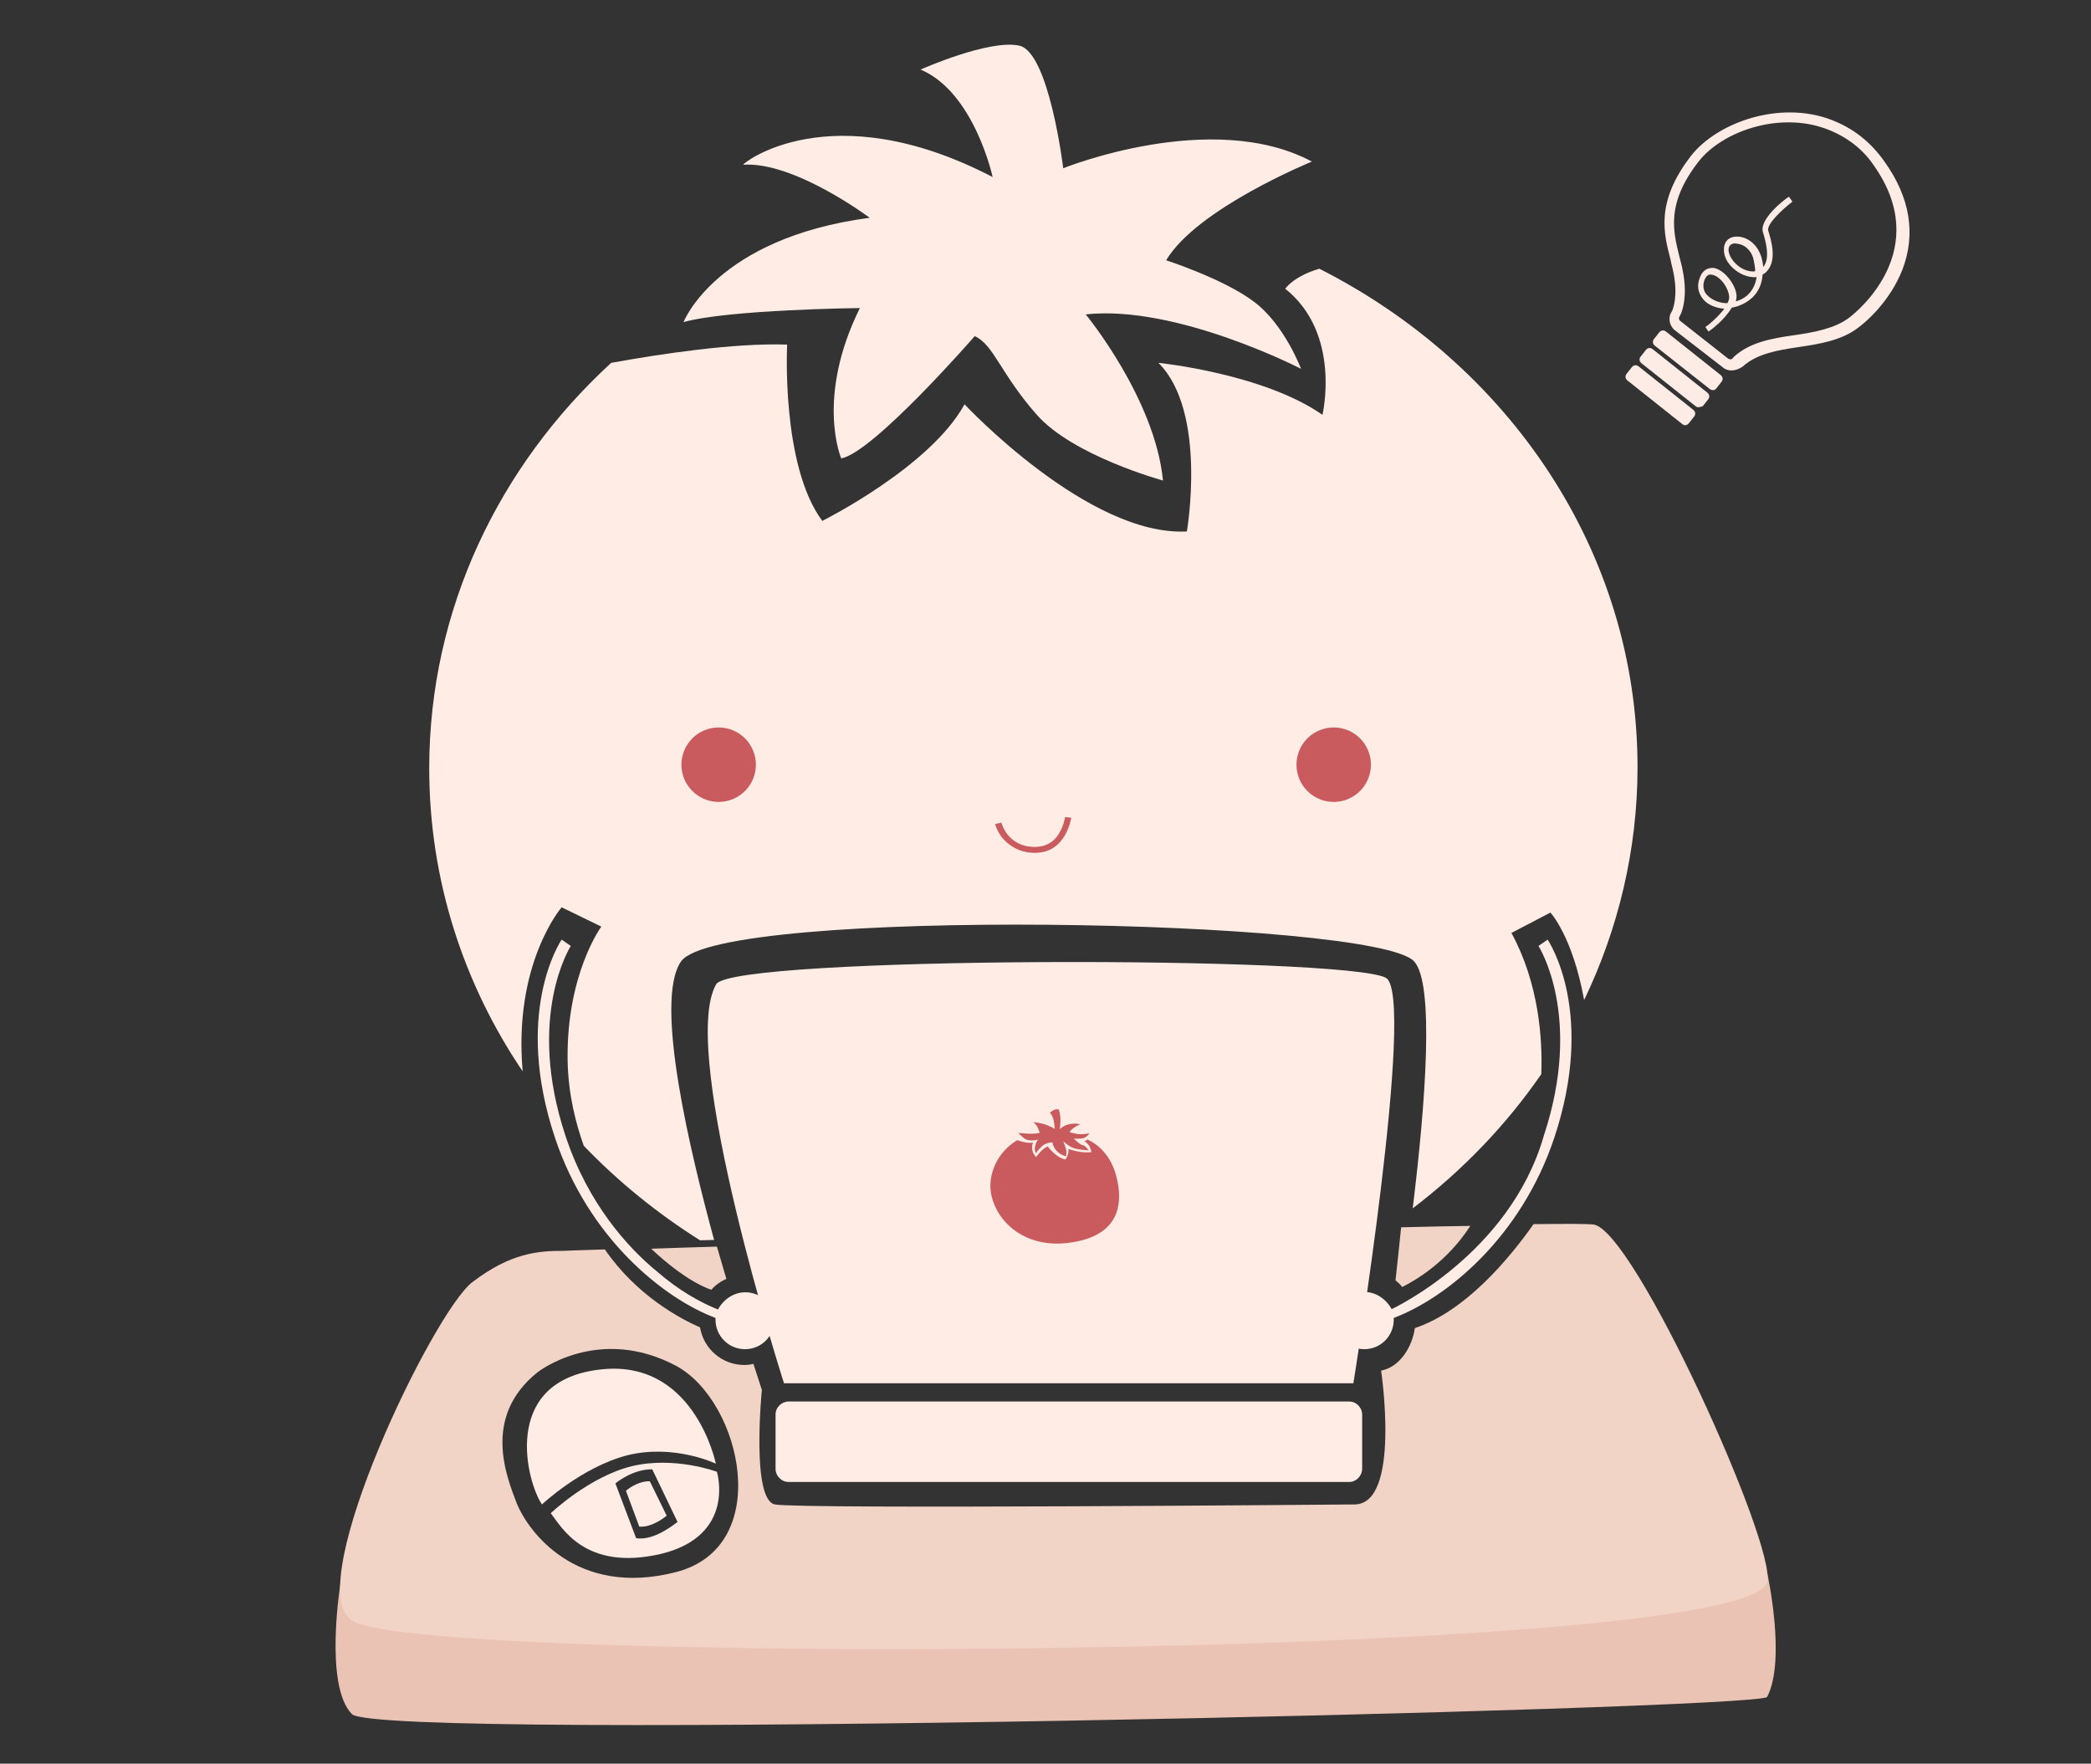
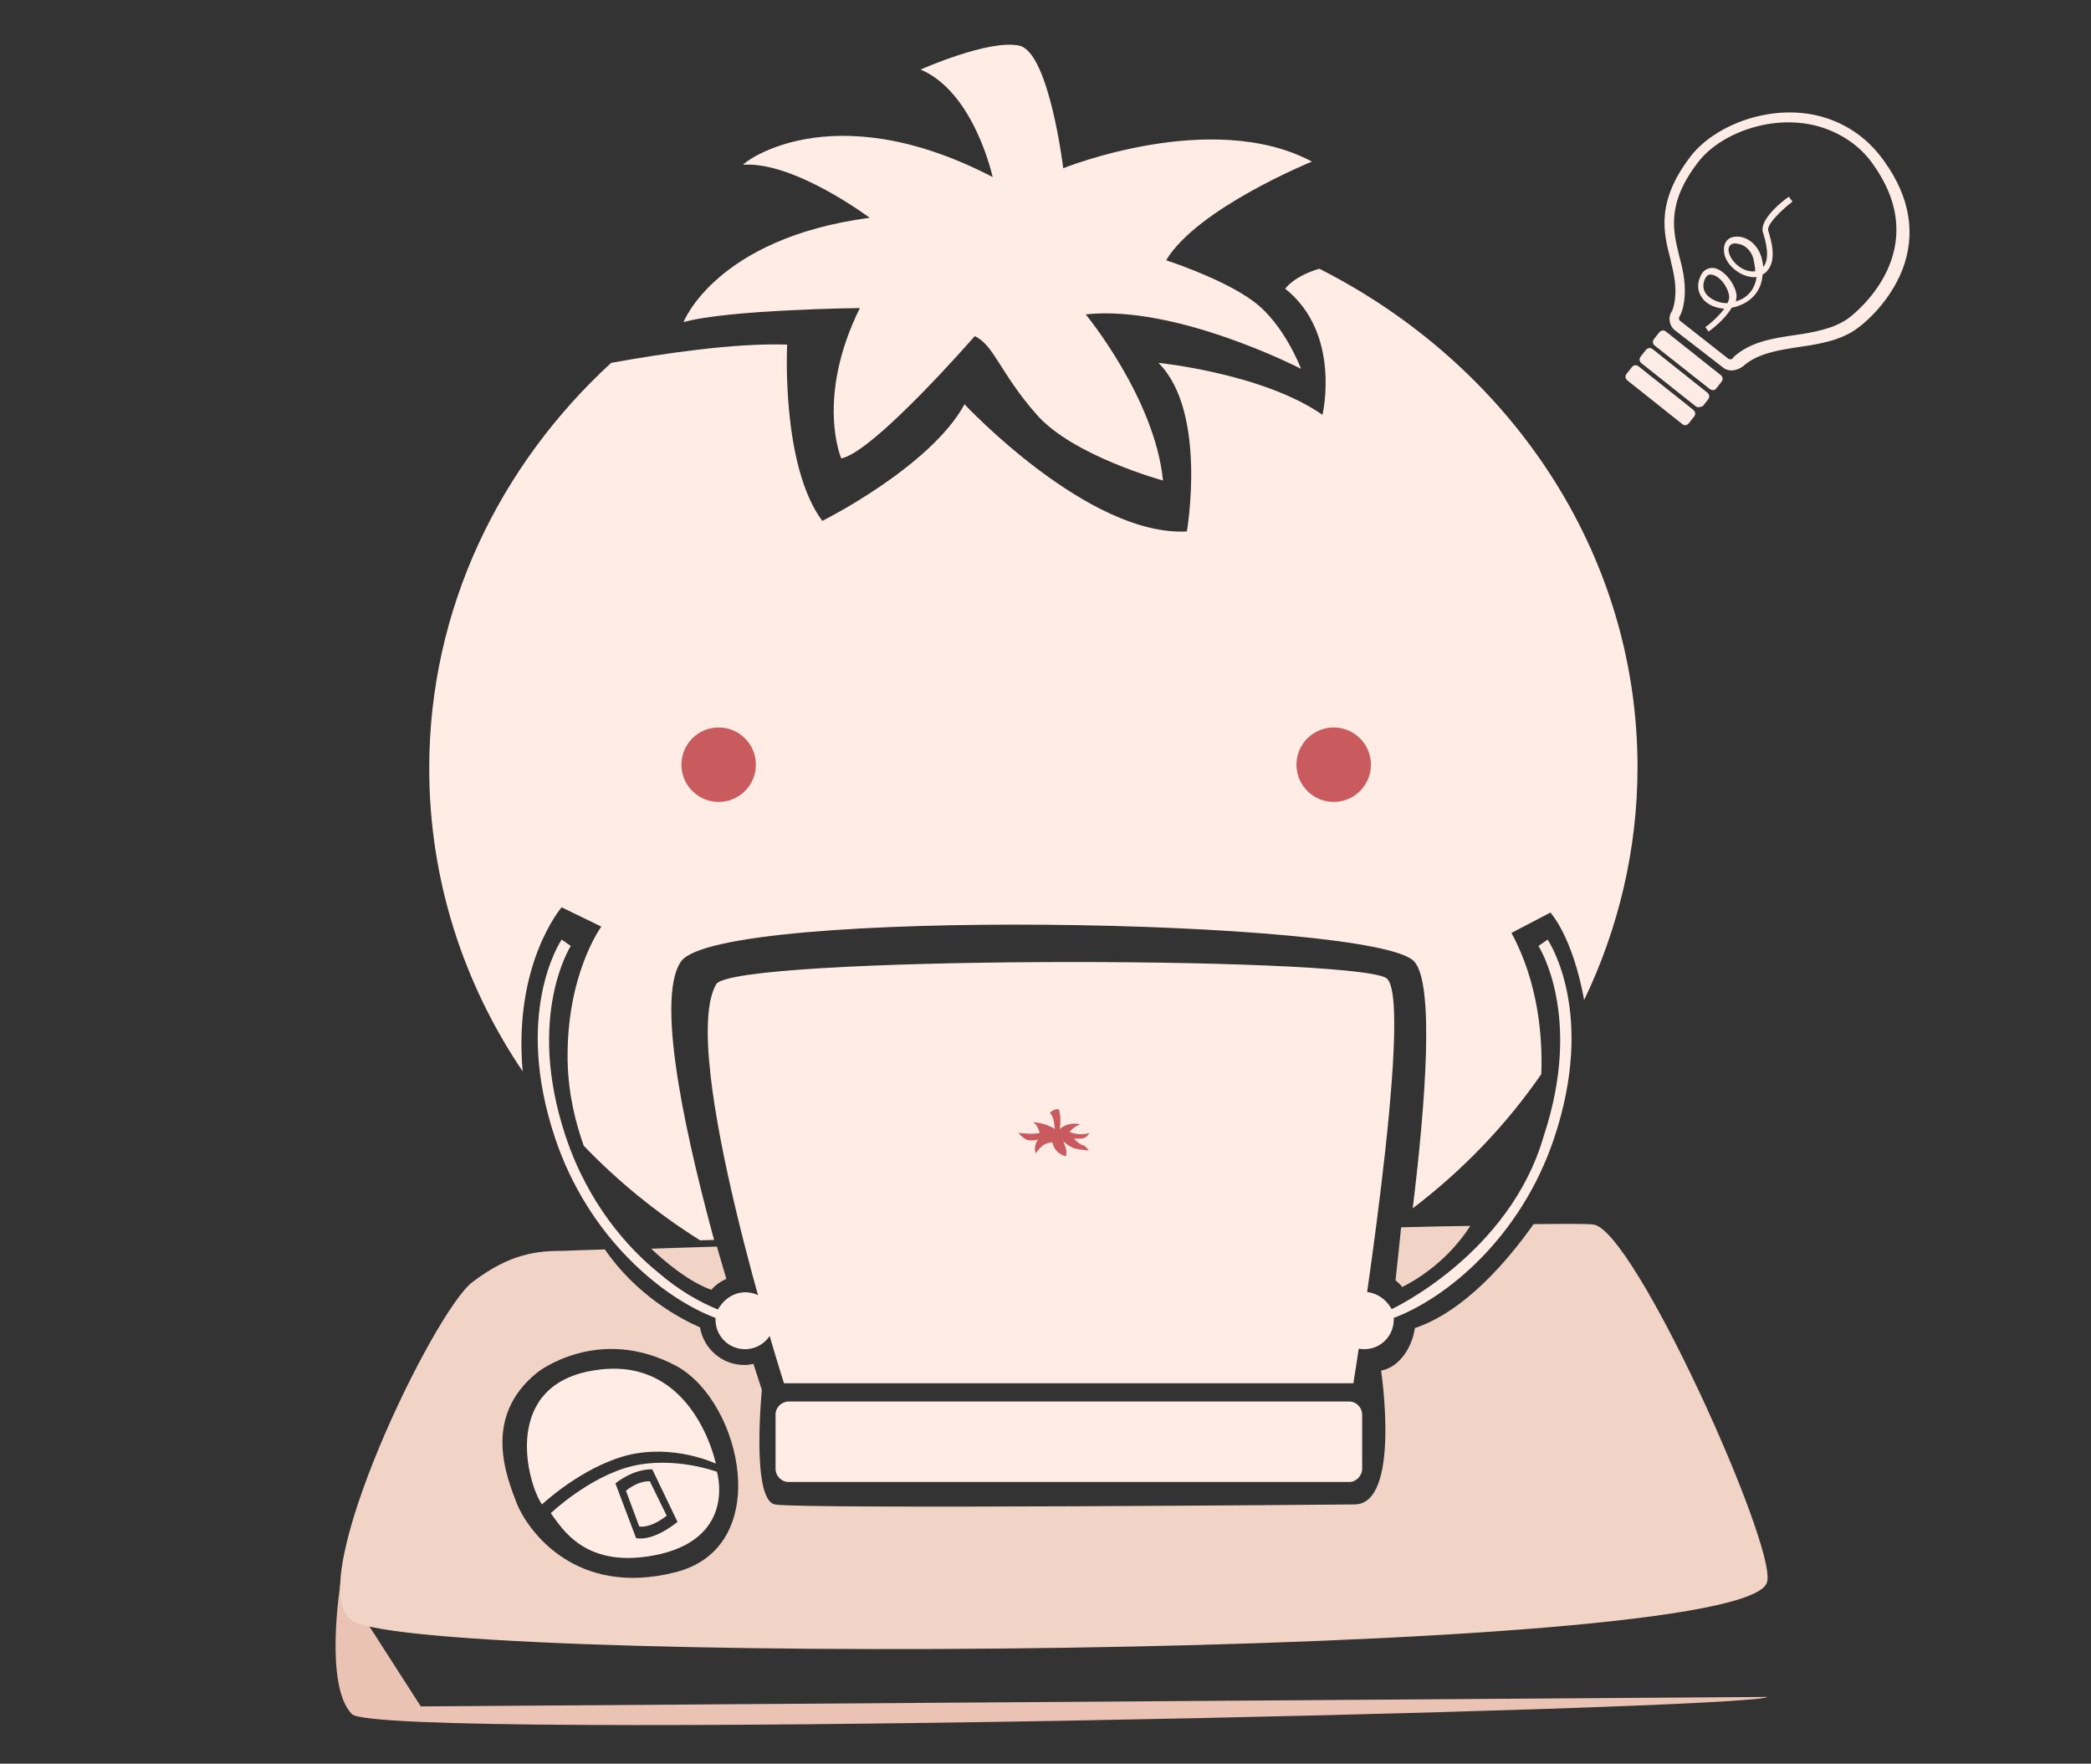
<svg xmlns="http://www.w3.org/2000/svg" version="1.1" id="Layer_1" x="0px" y="0px" viewBox="0 0 595.3 502.1" style="enable-background:new 0 0 595.3 502.1;" xml:space="preserve">
  <rect x="0" y="0" width="595.3" height="502.1" fill="#333333" stroke="none" />
  <style type="text/css">
	.st0{fill:#EAC3B5;}
	.st1{fill:#F2D4C7;}
	.st2{fill:#FFEDE5;}
	.st3{fill:#C95B5E;}
	.st4{fill:#FDECE5;}
</style>
  <g>
    <g>
      <g>
-         <path class="st0" d="M97,450.3c0,0-4.9,29.5,3.2,37.7c7.9,7.9,400.9-1.3,402.9-4.9c5.5-10.6,0-35.4,0-35.4l-383.3,2.7L97,450.3     L97,450.3z" />
+         <path class="st0" d="M97,450.3c0,0-4.9,29.5,3.2,37.7c7.9,7.9,400.9-1.3,402.9-4.9l-383.3,2.7L97,450.3     L97,450.3z" />
        <g>
          <path class="st1" d="M254.4,353.3C254.6,353.3,254.6,353.3,254.4,353.3C254.6,353.3,254.6,353.3,254.4,353.3z" />
          <path class="st1" d="M249.2,353.5c1.8-0.1,3.4-0.1,5.2-0.2C252.7,353.3,250.9,353.5,249.2,353.5z" />
          <path class="st1" d="M247.5,353.6c0.6,0,1.3,0,1.9-0.1C248.7,353.5,248.1,353.6,247.5,353.6z" />
-           <path class="st1" d="M273.1,352.7c0.2,0,0.5,0,0.7,0C273.6,352.7,273.3,352.7,273.1,352.7z" />
          <path class="st1" d="M273.8,352.7c2.1-0.1,4-0.1,6.2-0.2C277.7,352.6,275.6,352.6,273.8,352.7z" />
          <path class="st1" d="M242.5,353.7c1.8-0.1,3.2-0.1,4.9-0.2C245.8,353.6,244,353.7,242.5,353.7z" />
          <path class="st1" d="M254.6,353.3c6-0.2,12.2-0.4,18.5-0.6C266.7,353,260.6,353.2,254.6,353.3z" />
          <path class="st1" d="M214.5,388.3c0.2-0.1,0.5-0.1,0.6-0.2C214.9,388.2,214.8,388.3,214.5,388.3z" />
          <path class="st1" d="M279.9,352.6c0.1,0,0.3,0,0.4,0C280.1,352.6,280,352.6,279.9,352.6z" />
          <path class="st1" d="M214.4,388.3L214.4,388.3L214.4,388.3C214.5,388.3,214.4,388.3,214.4,388.3z" />
          <path class="st1" d="M214.2,354.5c6.5-0.2,13.7-0.4,21-0.6C227.9,354.2,220.7,354.4,214.2,354.5z" />
          <path class="st1" d="M235.2,354c0.9,0,1.9-0.1,2.8-0.1C237,353.8,236.2,353.8,235.2,354z" />
          <path class="st1" d="M237.8,353.8c1,0,2.2-0.1,3.3-0.1C240.1,353.8,239.1,353.8,237.8,353.8z" />
          <path class="st1" d="M241.2,353.8c0.4,0,0.9,0,1.1,0C242.1,353.7,241.6,353.8,241.2,353.8z" />
          <path class="st1" d="M385.6,428.3c0,0-158.2,1.4-165,0s-3.7-32.6-3.7-32.6l-2.4-7.4c-0.9,0.2-1.8,0.3-2.6,0.3      c-6.3,0-11.6-4.6-12.6-10.7c-5.7-2.5-18.1-9.1-27.1-22.2c-7.4,0.2-11.6,0.4-11.6,0.4c-7.5,0-15.2,0.6-26.1,8.9      c-11,8.3-48.2,85.3-34.8,95.9c10.7,13.4,398.8,12,403.4-10.6c2.7-10.2-37.9-100.4-49.5-101.7c-1.5-0.2-7.7-0.2-17-0.1      c-7.2,10.2-19.5,24.8-33.8,29.6c-0.7,5.2-4.2,11.1-9.6,12.1C393.2,390.3,398.9,428.3,385.6,428.3z M192.3,447.6      c-28.3,7.2-41.9-11.7-45.1-19.4c-3-7.8-10-24.8,5.8-37.5c0,0,17.3-13.7,39.6-1.8C211.2,399.1,220.5,440.5,192.3,447.6z" />
          <path class="st1" d="M387.8,349.6c0.1,0,0.1,0,0.2,0C388,349.6,388,349.6,387.8,349.6z" />
          <path class="st1" d="M312.8,351.6c0.1,0,0.1,0,0.2,0H312.8z" />
          <path class="st1" d="M313,351.6c4.3-0.1,8.6-0.2,12.8-0.4C321.6,351.4,317.4,351.5,313,351.6z" />
          <path class="st1" d="M325.8,351.2c0.1,0,0.3,0,0.4,0C326.1,351.2,325.9,351.2,325.8,351.2z" />
          <path class="st1" d="M280.3,352.6c10.7-0.3,21.6-0.6,32.6-0.9C301.9,352,291.1,352.3,280.3,352.6z" />
          <path class="st1" d="M358.3,350.4c10.3-0.3,20.4-0.6,29.6-0.9C378.5,349.9,368.6,350.1,358.3,350.4z" />
          <path class="st1" d="M358.1,350.4C358.1,350.4,358.3,350.4,358.1,350.4C358.3,350.4,358.1,350.4,358.1,350.4z" />
          <path class="st1" d="M326.2,351.2c10.8-0.3,21.6-0.6,31.9-0.9C347.8,350.7,337.1,350.9,326.2,351.2z" />
        </g>
        <g>
          <path class="st2" d="M375.6,76.5c-7.4,2.2-9.7,5.7-9.7,5.7c16.1,12.8,10.6,35.9,10.6,35.9c-16.9-11.8-46.7-14.8-46.7-14.8      c14,13.9,8.1,48,8.1,48c-28.1,1.5-63.3-36.2-63.3-36.2c-9.8,17.9-40.5,33.2-40.5,33.2c-11.8-15.9-10-50.2-10-50.2      c-15.1-0.5-35.7,2.6-50.1,5.2c-31.9,29.3-51.8,70.2-51.8,115.4c0,31.7,9.7,61.3,26.6,86.3c-2.7-30.8,11.1-46.7,11.1-46.7      l11.3,5.5c0,0-10,13.5-9.6,38.2c0.2,9.8,2.4,18,4.6,24.2c9.8,10.2,21,19.3,33.1,26.9l4-0.1c-6.5-24-17.3-67.9-9.4-79.3      c11.1-15.6,197.6-12.2,208.7,0c5.8,6.3,3.3,40-0.4,70.3c14.2-10.8,26.6-23.7,36.6-38.2c0.4-10-0.7-25.9-8.5-40.2l11.1-5.8      c0,0,6.3,6.7,9.6,24.9c9.7-20.2,15.2-42.7,15.2-66.3C466.2,157,429.5,103.8,375.6,76.5z" />
          <path class="st2" d="M282.6,50.4c0,0-5.2-24.1-20.5-30.6c0,0,19.5-8.7,28.1-6.8c8.5,1.9,12.5,34.9,12.5,34.9S345,30.8,373.5,46      c0,0-32.7,13.3-41.5,28.1c0,0,16.4,5.3,25,11.8c8.7,6.5,13.4,19.1,13.4,19.1S335,86.7,309.1,89.5c0,0,19.7,23.9,22,47.3      c0,0-25.7-7-36-18.8c-10.3-11.7-12.2-19.9-17.6-22.3c0,0-28.8,33.1-38,34.8c0,0-7.4-17.1,5.3-42.8c0,0-37.3,0.4-50.2,4      c0,0,9.2-23.9,53-29.7c0,0-21.5-16.1-36-15.1C211,46.8,236.2,26.3,282.6,50.4z" />
          <circle class="st3" cx="379.7" cy="217.7" r="10.6" />
          <circle class="st3" cx="204.6" cy="217.7" r="10.6" />
          <g>
-             <path class="st3" d="M294.7,242.8c-0.1,0-0.2,0-0.4,0c-4.6-0.1-7.4-2.5-8.9-4.2c-1.6-2-2.1-4-2.1-4l1.8-0.4       c0.1,0.3,1.8,6.8,9.3,6.9c3.1,0.1,5.7-1.3,7.2-4c1.3-2.2,1.6-4.3,1.6-4.5l1.8,0.2C304.9,233.1,303.5,242.8,294.7,242.8z" />
-           </g>
+             </g>
          <path class="st2" d="M212.2,367.9c-3.3,0-6.2,2-7.8,4.9c-5-2-11.1-5.4-17.1-10.6c-8.5-6.9-19.9-19.5-26.3-38.8      c-11.3-34.1,1.4-53.9,1.5-54.1l-2.6-1.8c-0.6,0.9-13.7,21-1.9,56.4c9.5,28.5,30.8,45.7,45.7,51.3c0,0.2,0,0.4,0,0.5      c0,4.6,3.7,8.4,8.4,8.4c4.6,0,8.4-3.7,8.4-8.4C220.6,371.7,216.8,367.9,212.2,367.9z" />
          <path class="st2" d="M439.5,323.4c11.3-34.1-1.4-53.9-1.5-54.1l2.6-1.8c0.6,0.9,13.7,21,1.9,56.4c-9.5,28.5-30.8,45.7-45.7,51.3      c0,0.2,0,0.4,0,0.5c0,4.6-3.7,8.4-8.4,8.4s-8.4-3.7-8.4-8.4c-0.1-4.1,3.8-7.9,8.4-7.9c3.3,0,6.2,2,7.8,4.9      C396.2,372.7,429.8,357.1,439.5,323.4z" />
        </g>
        <g>
          <path class="st2" d="M384.2,421.9H224.5c-2.1,0-3.7-1.8-3.7-3.7v-15.5c0-2.1,1.8-3.7,3.7-3.7h159.6c2.1,0,3.7,1.8,3.7,3.7v15.5      C387.8,420.1,386.1,421.9,384.2,421.9z" />
          <path class="st2" d="M385.3,393.8H223.2c0,0-30.3-94.6-19.3-113.6c4.7-8.1,179.6-8.1,190.7-1.8      C403.2,283.5,385.3,393.8,385.3,393.8z" />
          <g>
            <path class="st3" d="M307.9,325.9c-0.9-0.4-2.2-1.8-2.2-1.8s0.9,0.2,2.4,0c1.3-0.2,2.1-1.5,2.1-1.5s-1,0.3-2.5,0.3       s-3.2-0.6-3.2-0.6c0.9-1.4,3-2.2,3-2.2s-0.9-0.4-2.8-0.1c-1.3,0.2-2.5,0.9-3,1.5c0.1-0.6,0.2-1.6,0.2-2.6c0-2-0.5-3.1-0.5-3.1       c-1.4-0.2-2.5,1-2.5,1s0.6,0.5,0.9,1.6c0.3,0.7,0.4,2.1,0.5,3c-3-1.9-6.2-1.9-6.2-1.9c1.3,0.6,1.9,3,1.9,3c-1.9,0.6-6,0-6,0       s0.1,0.4,1.6,1.6c1.5,1.1,4,0.3,4,0.3s-0.6,0.5-0.9,1.9s0.3,2.1,0.3,2s0.6-1.1,1.8-2.1c1-0.9,2.8-1,2.8-1c0.7,3.4,3.9,4,3.9,4       s0.1-0.7,0.1-1.4c0-0.7-0.9-2.9-0.9-2.9s1.6,1.5,3.1,2c1.8,0.5,4.1,0.6,4.1,0.6S309.2,326.1,307.9,325.9z" />
-             <path class="st3" d="M317.5,333.8c-1.6-5-4.7-7.9-7.9-9.4c-0.5,0.4-0.9,0.5-0.9,0.5c1.8,0.9,2,3.1,2,3.1       c-3.2,0.4-6.5-0.9-6.5-0.9c0.1,1.9-0.9,3-0.9,3c-2.8-0.6-5-3.7-5-3.7c-1.5,0.4-3.3,3-3.3,3c-1.9-1.8-0.9-4.1-0.9-4.1       c-1.8,0.2-3.3-0.3-4.5-0.7c-5.7,3.4-8.5,9.8-7.4,15.5c1.9,8.7,10.5,15.3,22.2,13.7C316.1,352.3,321,345.5,317.5,333.8z" />
          </g>
        </g>
        <path class="st2" d="M204.1,419c0,0-12-4.5-24.2-1.6c-12.2,3-23.1,13.4-23.1,13.4c3,3.8,9.6,16.6,31.3,11.6     C209.7,437.2,204.1,419,204.1,419z M181.1,437.9l-5.9-15.6c0,0,4.9-4.1,10.5-4l7.2,15C192.7,433.3,186.5,438.8,181.1,437.9z" />
        <path class="st2" d="M154.3,428.3c0,0,11.2-10.6,24.3-14c13.4-3.3,25.2,2.4,25.2,2.4s-6.2-30.6-33.8-26.7     C142.5,393.7,150,422.1,154.3,428.3z" />
        <path class="st2" d="M178.2,424.4c0,0,3.2-2.8,6.8-2.7l4.8,9.8c0,0-4.1,3.5-7.8,3.1L178.2,424.4z" />
      </g>
      <path class="st1" d="M398.9,349.4c-0.4,4.1-1,9.4-1.6,15.1l0,0c0.7,0.6,1.3,1.1,1.9,1.9c4-2,12.8-7.2,19.4-17.4    C412.7,349.1,405.9,349.2,398.9,349.4L398.9,349.4z" />
      <path class="st1" d="M204.1,354.9c-6.8,0.2-13.3,0.4-18.7,0.6c4,3.8,10.7,9.4,17.1,11.7c1.1-1.3,2.8-2.5,4.3-3.1l0,0L204.1,354.9z    " />
    </g>
  </g>
  <g>
    <g>
      <path class="st4" d="M486.7,110.7l-15.6-12.3c-0.6-0.5-0.7-1.3-0.2-1.9l1.5-1.9c0.5-0.6,1.3-0.7,1.9-0.2l15.6,12.4    c0.6,0.5,0.7,1.3,0.2,1.9l-1.5,1.9C488.2,111.2,487.3,111.2,486.7,110.7z" />
      <g>
        <path class="st4" d="M491.5,105.2c-0.4-0.2-0.7-0.3-1-0.6L476.8,94c-1.6-1.3-2-3.7-0.8-5.4c0.3-0.6,1.8-4.4,0.4-11.1     c-0.2-1.1-0.6-2.4-0.8-3.6c-1.9-7.3-4.4-16.3,5.8-29.5c7.4-9.5,25.3-16,40.2-10.2c5.9,2.3,10.9,6.1,14.9,11.8     c7.3,10.2,9,20.6,5.1,30.8c-3.6,9.1-10.4,14.9-12.6,16.5c-4.7,3.6-10.8,4.6-16.9,5.5c-6.1,0.9-11.9,1.9-15.9,5.5     C494.8,105.3,493.1,105.8,491.5,105.2z M520.2,36.8c-13.6-5.2-30,0.6-36.7,9.3c-9.3,12-7.1,19.9-5.4,26.9     c0.3,1.3,0.7,2.5,0.9,3.7c1.8,8.5-0.6,13.1-0.7,13.1l-0.1,0.2c-0.3,0.5-0.3,1,0.2,1.4l13.6,10.7c0.5,0.3,1,0.3,1.4-0.2l0.1-0.2     c4.6-4.3,11.1-5.4,17.5-6.3c5.5-0.8,11.5-1.9,15.5-5c2.5-1.9,23.9-19.4,6.9-43.4C530.3,42.4,525.7,38.9,520.2,36.8z" />
      </g>
      <path class="st4" d="M482.8,115.7l-15.5-12.3c-0.6-0.5-0.7-1.3-0.2-1.9l1.5-1.9c0.5-0.6,1.3-0.7,1.9-0.2l15.6,12.4    c0.6,0.5,0.7,1.3,0.2,1.9l-1.5,1.9C484.2,115.9,483.3,116.1,482.8,115.7z" />
      <path class="st4" d="M478.9,120.7l-15.6-12.4c-0.6-0.5-0.7-1.3-0.2-1.9l1.5-1.9c0.5-0.6,1.3-0.7,1.9-0.2l15.6,12.4    c0.6,0.5,0.7,1.3,0.2,1.9l-1.5,1.9C480.2,121.2,479.5,121.2,478.9,120.7z" />
      <g>
        <path class="st4" d="M486.4,94.4l-0.9-1.3c1.3-0.8,3.8-3.1,5.4-5.2c-2.4-0.2-4.7-1.1-6-2.7c-1.5-1.8-1.9-3.9-0.9-6.3     c1-2.6,3-2.7,4-2.6c3.1,0.6,6.3,5,6.4,8c0,0.5-0.1,0.9-0.2,1.5c3.5-1,5.4-3.6,5.9-6.9c-1.1,0.1-2.5-0.1-3.9-0.7     c-2.5-1.1-5.4-3.8-5.4-7c-0.1-2,1-3.6,3.1-3.8c3-0.4,6.6,1.9,7.7,6.3c0.2,0.8,0.3,1.5,0.4,2.3c2.1-2.5,0.6-7.6-0.1-9.9     c-1.1-3.6,5.8-9.1,7.4-10.1l1,1.4c-3.1,2.4-7.3,6.4-6.9,8.2c0.8,2.7,2.9,9.1-1,12.2c-0.2,0.1-0.4,0.2-0.6,0.4     c-0.3,4.5-3,7.7-7.5,9.1c-0.4,0.1-0.8,0.2-1.3,0.3C491,91.1,487,94,486.4,94.4z M487.8,78.3c-0.2,0-0.3-0.1-0.5-0.1     c-0.6-0.1-1.3-0.1-2,1.4c-0.8,2-0.1,3.6,0.7,4.4c1.3,1.4,3.7,2.4,5.8,2.3c0.3-0.6,0.5-1.1,0.5-1.8C492.1,82,490,79,487.8,78.3z      M495.6,69.6c-0.7-0.2-1.3-0.3-1.9-0.3c-0.7,0.1-1.6,0.5-1.6,1.9c0.2,2.4,2.4,4.6,4.4,5.5c1.1,0.5,2.4,0.7,3.2,0.5     c0-0.9-0.2-1.9-0.4-3C498.9,71.8,497.2,70.1,495.6,69.6z" />
      </g>
    </g>
  </g>
</svg>